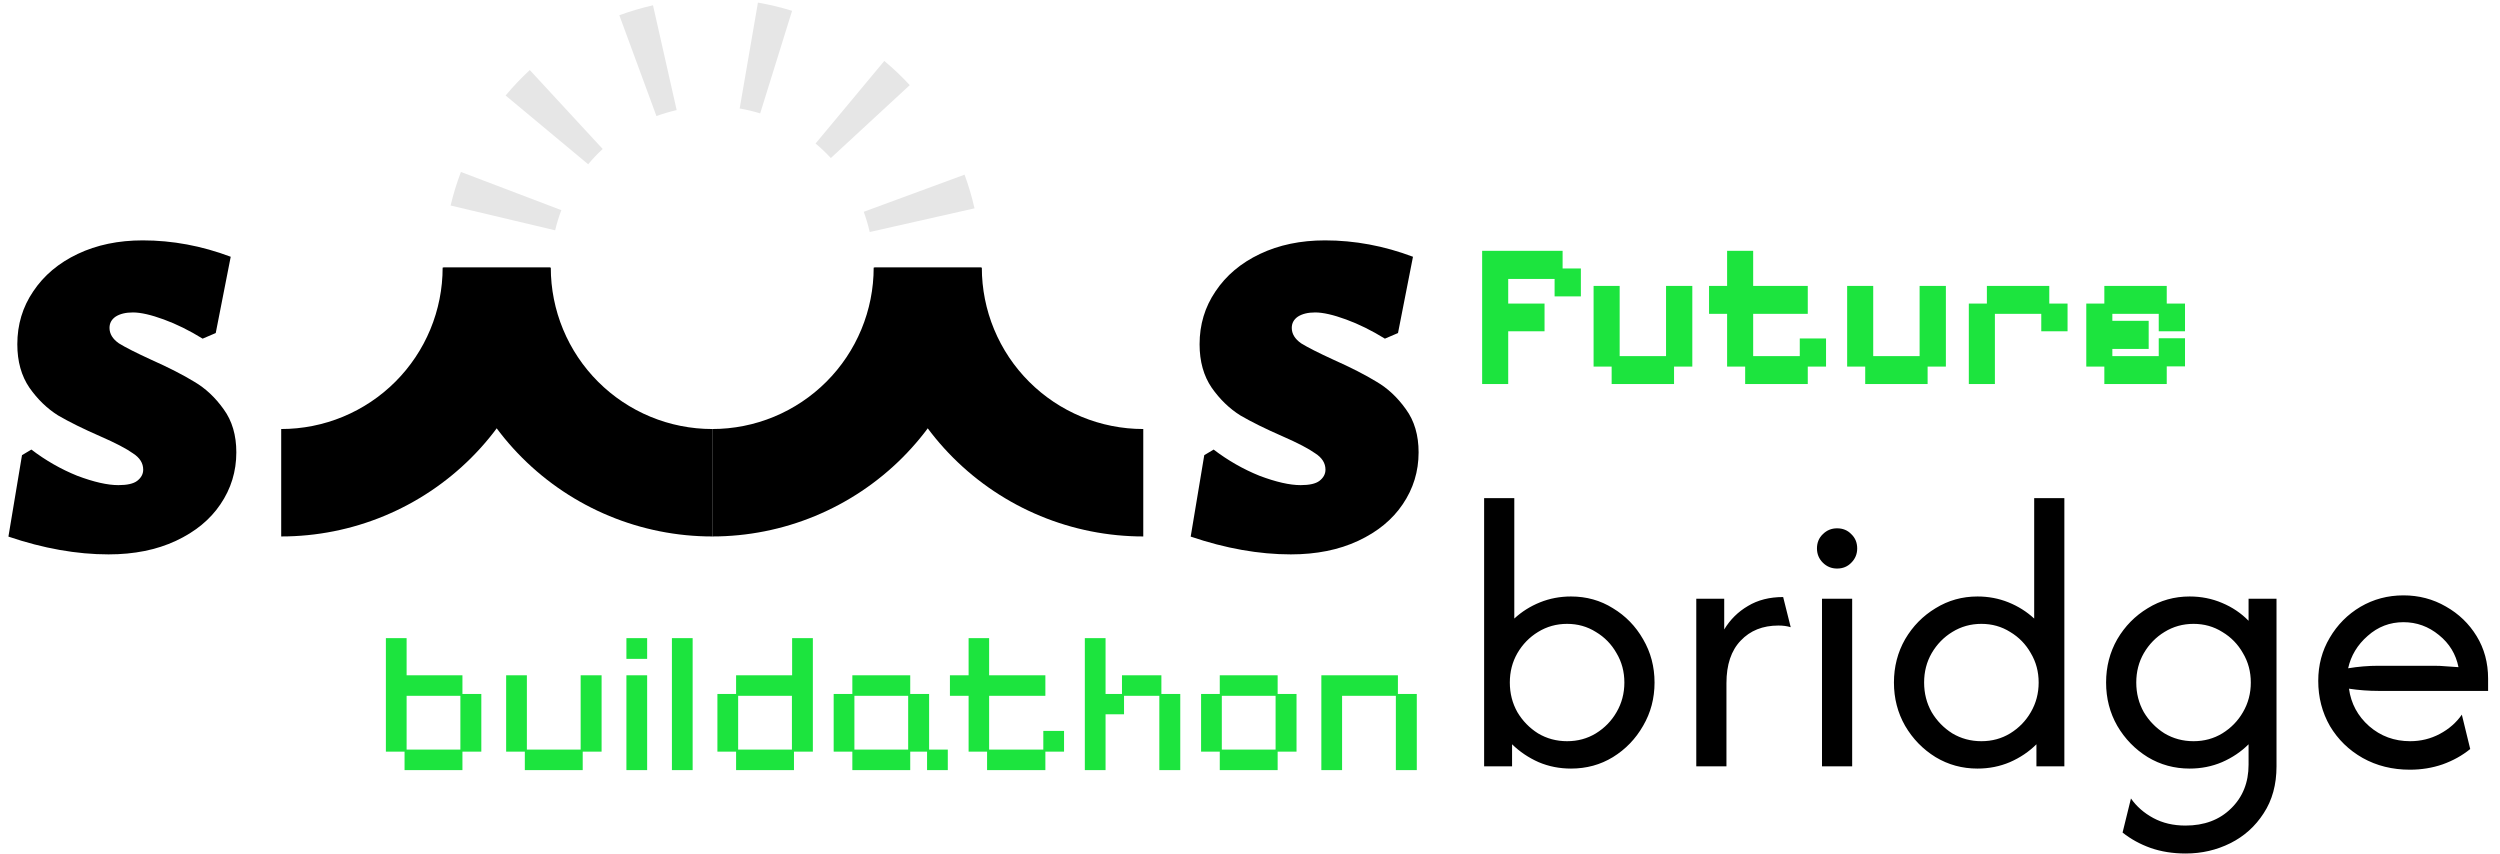
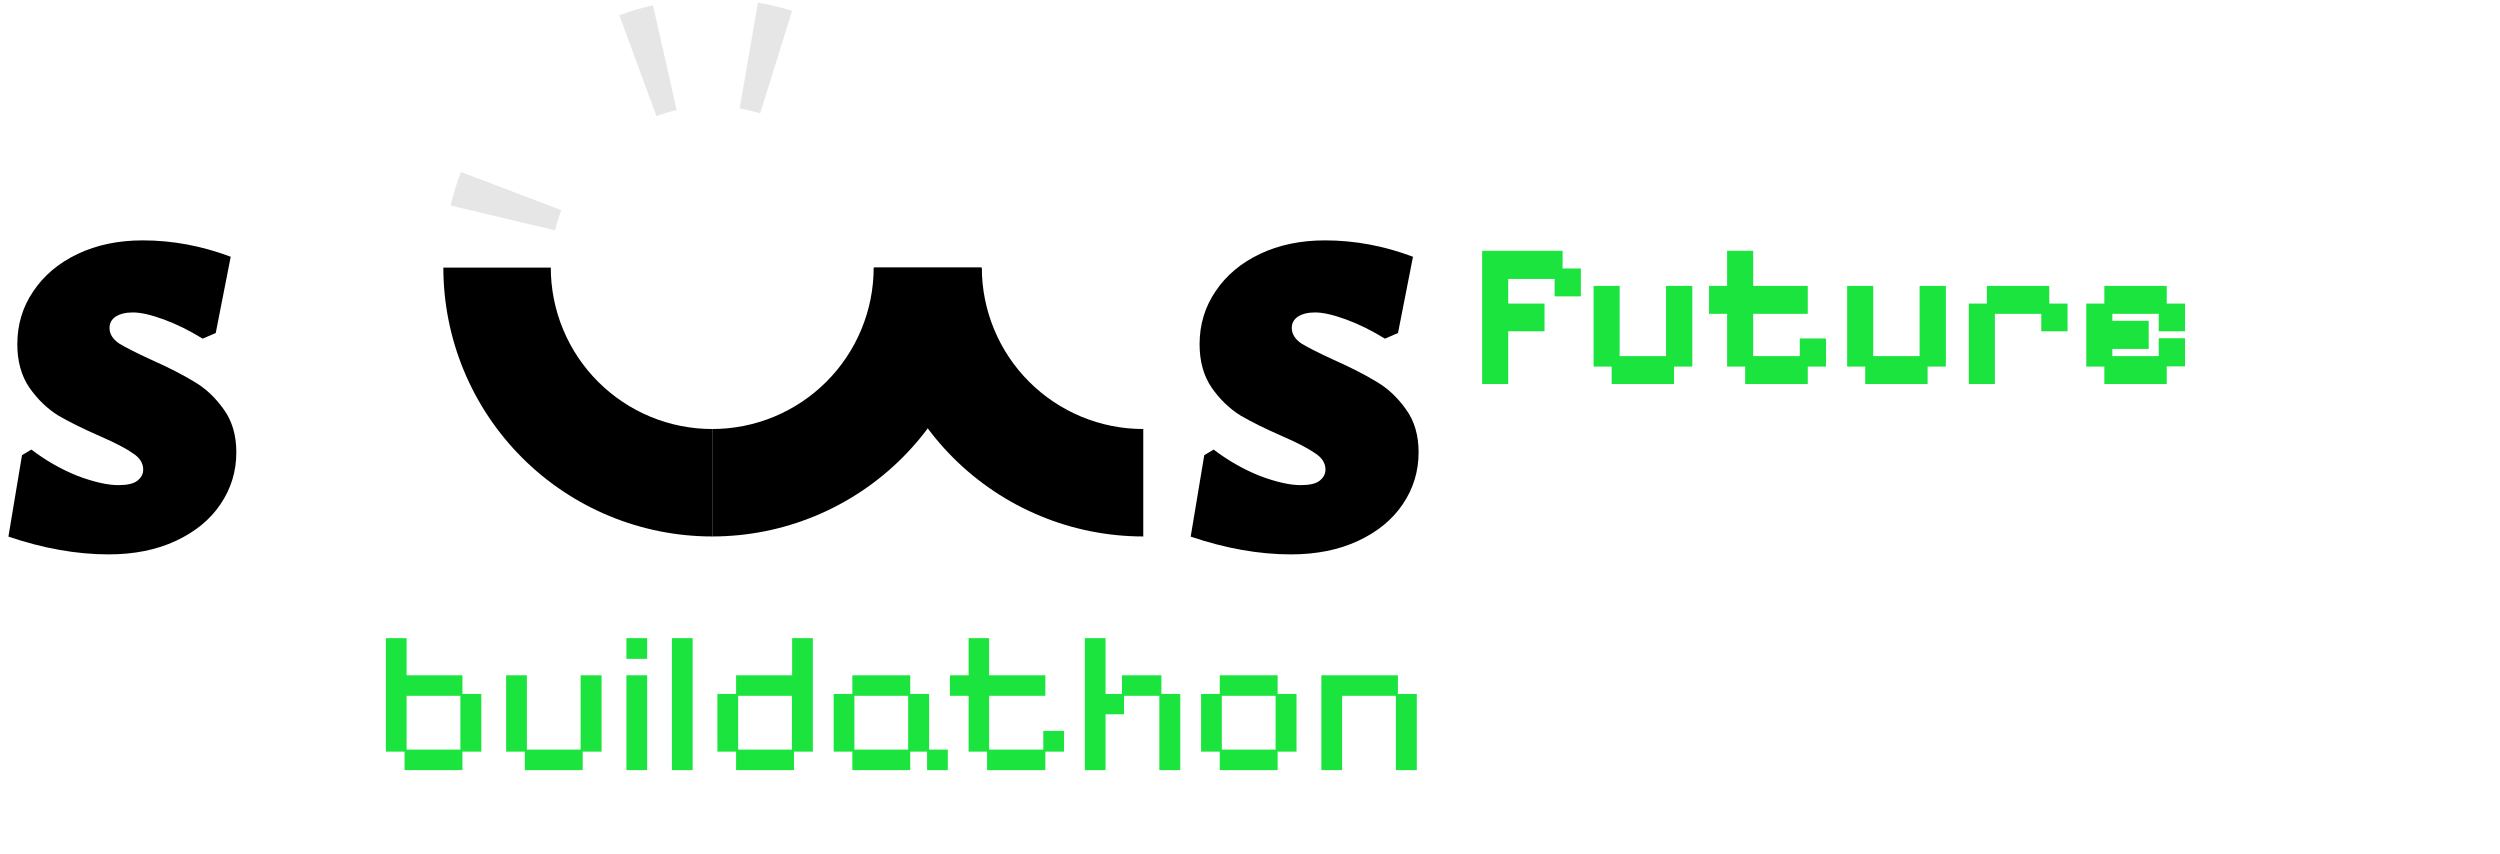
<svg xmlns="http://www.w3.org/2000/svg" width="609" height="208" viewBox="0 0 609 208" fill="none">
  <path d="M34.77 58.555C41.99 58.555 49.134 59.885 56.202 62.545L52.554 81.127L49.362 82.495C46.17 80.519 43.016 78.961 39.9 77.821C36.784 76.681 34.276 76.111 32.376 76.111C30.628 76.111 29.222 76.453 28.158 77.137C27.17 77.821 26.676 78.733 26.676 79.873C26.676 81.317 27.436 82.571 28.956 83.635C30.552 84.623 33.174 85.953 36.822 87.625C41.078 89.525 44.574 91.311 47.31 92.983C50.046 94.579 52.44 96.821 54.492 99.709C56.544 102.521 57.57 106.017 57.57 110.197C57.57 114.833 56.278 119.051 53.694 122.851C51.186 126.575 47.576 129.539 42.864 131.743C38.152 133.947 32.68 135.049 26.448 135.049C18.696 135.049 10.564 133.605 2.052 130.717L5.358 110.881L7.638 109.513C11.134 112.173 14.858 114.301 18.81 115.897C22.838 117.417 26.182 118.177 28.842 118.177C30.97 118.177 32.49 117.835 33.402 117.151C34.39 116.391 34.884 115.479 34.884 114.415C34.884 112.819 34.048 111.489 32.376 110.425C30.78 109.285 28.158 107.917 24.51 106.321C20.33 104.497 16.872 102.787 14.136 101.191C11.476 99.519 9.158 97.277 7.182 94.465C5.206 91.577 4.218 88.043 4.218 83.863C4.218 79.075 5.51 74.781 8.094 70.981C10.678 67.105 14.288 64.065 18.924 61.861C23.56 59.657 28.842 58.555 34.77 58.555Z" fill="black" />
  <path d="M322.77 58.555C329.99 58.555 337.134 59.885 344.202 62.545L340.554 81.127L337.362 82.495C334.17 80.519 331.016 78.961 327.9 77.821C324.784 76.681 322.276 76.111 320.376 76.111C318.628 76.111 317.222 76.453 316.158 77.137C315.17 77.821 314.676 78.733 314.676 79.873C314.676 81.317 315.436 82.571 316.956 83.635C318.552 84.623 321.174 85.953 324.822 87.625C329.078 89.525 332.574 91.311 335.31 92.983C338.046 94.579 340.44 96.821 342.492 99.709C344.544 102.521 345.57 106.017 345.57 110.197C345.57 114.833 344.278 119.051 341.694 122.851C339.186 126.575 335.576 129.539 330.864 131.743C326.152 133.947 320.68 135.049 314.448 135.049C306.696 135.049 298.564 133.605 290.052 130.717L293.358 110.881L295.638 109.513C299.134 112.173 302.858 114.301 306.81 115.897C310.838 117.417 314.182 118.177 316.842 118.177C318.97 118.177 320.49 117.835 321.402 117.151C322.39 116.391 322.884 115.479 322.884 114.415C322.884 112.819 322.048 111.489 320.376 110.425C318.78 109.285 316.158 107.917 312.51 106.321C308.33 104.497 304.872 102.787 302.136 101.191C299.476 99.519 297.158 97.277 295.182 94.465C293.206 91.577 292.218 88.043 292.218 83.863C292.218 79.075 293.51 74.781 296.094 70.981C298.678 67.105 302.288 64.065 306.924 61.861C311.56 59.657 316.842 58.555 322.77 58.555Z" fill="black" />
-   <path d="M382.699 187.226C379.886 187.226 377.254 186.704 374.804 185.66C372.354 184.571 370.199 183.12 368.339 181.305V186.681H361.533V121.348H368.883V150.68C370.698 149.001 372.785 147.685 375.144 146.733C377.504 145.78 380.022 145.303 382.699 145.303C386.464 145.303 389.867 146.256 392.907 148.162C395.992 150.022 398.442 152.54 400.257 155.716C402.117 158.892 403.047 162.408 403.047 166.264C403.047 170.121 402.117 173.637 400.257 176.813C398.442 179.989 395.992 182.53 392.907 184.435C389.867 186.296 386.464 187.226 382.699 187.226ZM381.746 180.556C384.332 180.556 386.669 179.921 388.756 178.651C390.888 177.335 392.567 175.611 393.792 173.478C395.062 171.301 395.697 168.896 395.697 166.264C395.697 163.633 395.062 161.251 393.792 159.119C392.567 156.941 390.888 155.217 388.756 153.946C386.669 152.631 384.332 151.973 381.746 151.973C379.16 151.973 376.8 152.631 374.668 153.946C372.581 155.217 370.902 156.941 369.632 159.119C368.407 161.251 367.794 163.633 367.794 166.264C367.794 168.896 368.407 171.301 369.632 173.478C370.902 175.611 372.581 177.335 374.668 178.651C376.8 179.921 379.16 180.556 381.746 180.556ZM413.213 186.681V145.848H420.019V153.334C421.47 150.929 423.399 149.024 425.803 147.617C428.208 146.165 431.066 145.439 434.378 145.439L436.216 152.789C435.354 152.517 434.356 152.381 433.221 152.381C429.41 152.381 426.348 153.606 424.034 156.056C421.72 158.461 420.563 161.909 420.563 166.401V186.681H413.213ZM443.838 186.681V145.848H451.188V186.681H443.838ZM447.513 138.498C446.152 138.498 444.995 138.021 444.042 137.069C443.089 136.116 442.613 134.959 442.613 133.598C442.613 132.191 443.089 131.034 444.042 130.127C444.995 129.174 446.152 128.698 447.513 128.698C448.92 128.698 450.076 129.174 450.984 130.127C451.937 131.034 452.413 132.191 452.413 133.598C452.413 134.959 451.937 136.116 450.984 137.069C450.076 138.021 448.92 138.498 447.513 138.498ZM481.713 187.226C477.993 187.226 474.59 186.296 471.505 184.435C468.42 182.53 465.947 179.989 464.087 176.813C462.272 173.637 461.364 170.121 461.364 166.264C461.364 162.408 462.272 158.892 464.087 155.716C465.947 152.54 468.42 150.022 471.505 148.162C474.59 146.256 477.993 145.303 481.713 145.303C484.39 145.303 486.908 145.78 489.267 146.733C491.626 147.685 493.714 149.001 495.528 150.68V121.348H502.878V186.681H496.073V181.305C494.258 183.12 492.103 184.571 489.608 185.66C487.158 186.704 484.526 187.226 481.713 187.226ZM482.666 180.556C485.252 180.556 487.589 179.921 489.676 178.651C491.808 177.335 493.487 175.611 494.712 173.478C495.982 171.301 496.617 168.896 496.617 166.264C496.617 163.633 495.982 161.251 494.712 159.119C493.487 156.941 491.808 155.217 489.676 153.946C487.589 152.631 485.252 151.973 482.666 151.973C480.08 151.973 477.72 152.631 475.588 153.946C473.501 155.217 471.822 156.941 470.552 159.119C469.327 161.251 468.714 163.633 468.714 166.264C468.714 168.896 469.327 171.301 470.552 173.478C471.822 175.611 473.501 177.335 475.588 178.651C477.72 179.921 480.08 180.556 482.666 180.556ZM532.44 207.914C529.309 207.914 526.451 207.461 523.865 206.553C521.324 205.646 519.056 204.398 517.059 202.81L519.101 194.508C520.462 196.458 522.277 198.046 524.546 199.271C526.814 200.496 529.423 201.109 532.372 201.109C536.954 201.109 540.652 199.725 543.465 196.958C546.323 194.19 547.752 190.628 547.752 186.273V181.305C545.938 183.12 543.783 184.571 541.287 185.66C538.837 186.704 536.206 187.226 533.393 187.226C529.672 187.226 526.27 186.296 523.184 184.435C520.099 182.53 517.627 179.989 515.766 176.813C513.952 173.637 513.044 170.121 513.044 166.264C513.044 162.408 513.952 158.892 515.766 155.716C517.627 152.54 520.099 150.022 523.184 148.162C526.27 146.256 529.672 145.303 533.393 145.303C536.206 145.303 538.837 145.825 541.287 146.869C543.783 147.912 545.938 149.364 547.752 151.224V145.848H554.558V186.681C554.558 191.127 553.515 194.939 551.427 198.114C549.386 201.29 546.686 203.718 543.329 205.396C539.971 207.075 536.342 207.914 532.44 207.914ZM534.346 180.556C536.932 180.556 539.268 179.921 541.355 178.651C543.488 177.335 545.166 175.611 546.391 173.478C547.662 171.301 548.297 168.896 548.297 166.264C548.297 163.633 547.662 161.251 546.391 159.119C545.166 156.941 543.488 155.217 541.355 153.946C539.268 152.631 536.932 151.973 534.346 151.973C531.759 151.973 529.4 152.631 527.268 153.946C525.181 155.217 523.502 156.941 522.232 159.119C521.007 161.251 520.394 163.633 520.394 166.264C520.394 168.896 521.007 171.301 522.232 173.478C523.502 175.611 525.181 177.335 527.268 178.651C529.4 179.921 531.759 180.556 534.346 180.556ZM587.046 187.498C582.781 187.498 578.947 186.545 575.545 184.639C572.187 182.734 569.533 180.148 567.582 176.881C565.677 173.569 564.724 169.894 564.724 165.856C564.724 162 565.654 158.506 567.514 155.376C569.374 152.2 571.87 149.682 575 147.821C578.176 145.961 581.67 145.031 585.481 145.031C589.247 145.031 592.695 145.939 595.825 147.753C598.956 149.523 601.451 151.927 603.311 154.967C605.172 158.007 606.102 161.455 606.102 165.312V168.306H579.424C578.244 168.306 577.042 168.261 575.817 168.17C574.592 168.079 573.39 167.943 572.21 167.762C572.709 171.391 574.342 174.431 577.11 176.881C579.923 179.331 583.258 180.556 587.114 180.556C589.7 180.556 592.105 179.966 594.328 178.787C596.551 177.607 598.343 176.042 599.704 174.091L601.746 182.462C599.795 184.05 597.549 185.297 595.009 186.205C592.513 187.067 589.859 187.498 587.046 187.498ZM572.006 162.794C574.456 162.385 576.928 162.181 579.424 162.181H592.967C593.965 162.181 594.94 162.227 595.893 162.317C596.891 162.363 597.89 162.431 598.888 162.521C598.253 159.346 596.665 156.737 594.124 154.695C591.583 152.608 588.702 151.564 585.481 151.564C582.169 151.564 579.265 152.676 576.77 154.899C574.274 157.077 572.686 159.708 572.006 162.794Z" fill="black" />
-   <path d="M68.5 130.681C77.102 130.681 85.619 128.987 93.566 125.695C101.513 122.404 108.733 117.579 114.815 111.497C120.898 105.414 125.722 98.194 129.014 90.247C132.306 82.3 134 73.783 134 65.181H107.828C107.828 70.346 106.811 75.46 104.834 80.231C102.858 85.003 99.961 89.338 96.309 92.99C92.657 96.642 88.322 99.539 83.55 101.516C78.779 103.492 73.665 104.509 68.5 104.509L68.5 130.681Z" fill="black" />
  <path d="M173.5 130.681C182.102 130.681 190.619 128.987 198.566 125.695C206.513 122.404 213.733 117.579 219.815 111.497C225.898 105.414 230.722 98.194 234.014 90.247C237.306 82.3 239 73.783 239 65.181H212.828C212.828 70.346 211.811 75.46 209.834 80.231C207.858 85.003 204.961 89.338 201.309 92.99C197.657 96.642 193.322 99.539 188.55 101.516C183.779 103.492 178.665 104.509 173.5 104.509L173.5 130.681Z" fill="black" />
  <path d="M173.5 130.681C164.898 130.681 156.381 128.987 148.434 125.695C140.487 122.404 133.267 117.579 127.185 111.497C121.102 105.414 116.278 98.194 112.986 90.247C109.694 82.3 108 73.783 108 65.181H134.172C134.172 70.346 135.189 75.46 137.166 80.231C139.142 85.003 142.039 89.338 145.691 92.99C149.343 96.642 153.678 99.539 158.45 101.516C163.221 103.492 168.335 104.509 173.5 104.509L173.5 130.681Z" fill="black" />
  <path d="M109.768 50.064C110.427 47.287 111.267 44.556 112.282 41.888L136.743 51.195C136.133 52.797 135.629 54.437 135.234 56.105L109.768 50.064Z" fill="black" fill-opacity="0.1" />
-   <path d="M123.167 23.266C124.994 21.073 126.962 19.001 129.059 17.064L146.816 36.291C145.557 37.453 144.376 38.697 143.279 40.014L123.167 23.266Z" fill="black" fill-opacity="0.1" />
  <path d="M150.868 3.715C153.547 2.729 156.287 1.919 159.071 1.29L164.837 26.819C163.165 27.197 161.52 27.683 159.911 28.275L150.868 3.715Z" fill="black" fill-opacity="0.1" />
  <path d="M184.633 0.634C187.446 1.119 190.224 1.788 192.95 2.636L185.178 27.627C183.542 27.118 181.874 26.717 180.185 26.425L184.633 0.634Z" fill="black" fill-opacity="0.1" />
-   <path d="M215.415 14.848C217.609 16.675 219.68 18.643 221.617 20.74L202.391 38.498C201.228 37.238 199.984 36.057 198.667 34.96L215.415 14.848Z" fill="black" fill-opacity="0.1" />
-   <path d="M234.966 42.549C235.952 45.228 236.762 47.968 237.391 50.752L211.862 56.518C211.484 54.846 210.998 53.201 210.406 51.592L234.966 42.549Z" fill="black" fill-opacity="0.1" />
  <path d="M278.5 130.681C269.898 130.681 261.381 128.987 253.434 125.695C245.487 122.404 238.267 117.579 232.185 111.497C226.102 105.414 221.278 98.194 217.986 90.247C214.694 82.3 213 73.783 213 65.181H239.172C239.172 70.346 240.189 75.46 242.166 80.231C244.142 85.003 247.039 89.338 250.691 92.99C254.343 96.642 258.678 99.539 263.45 101.516C268.221 103.492 273.335 104.509 278.5 104.509L278.5 130.681Z" fill="black" />
  <path d="M361.05 93.55V61.1H380.65V65.4H385.1V72.2H378.7V67.95H367.4V73.95H376.25V80.7H367.4V93.55H361.05ZM392.598 93.55V89.3H388.198V69.65H394.548V86.75H405.848V69.65H412.248V89.3H407.798V93.55H392.598ZM425.123 93.55V89.3H420.723V76.45H416.323V69.65H420.723V61.1H427.073V69.65H440.373V76.45H427.073V86.75H438.423V82.45H444.823V89.3H440.373V93.55H425.123ZM454.366 93.55V89.3H449.966V69.65H456.316V86.75H467.616V69.65H474.016V89.3H469.566V93.55H454.366ZM479.605 93.55V73.95H484.005V69.65H499.205V73.95H503.655V80.7H497.255V76.45H485.955V93.55H479.605ZM512.618 93.55V89.3H508.218V73.95H512.618V69.65H527.818V73.95H532.268V80.7H525.868V76.45H514.568V78.15H523.418V85H514.568V86.75H525.868V82.4H532.268V89.25H527.818V93.55H512.618Z" fill="#1CE43E" />
  <path d="M98.55 187.6V183.1H94V155.45H99.05V164.5H112.65V169.05H117.25V183.1H112.65V187.6H98.55ZM99.05 182.6H112.15V169.5H99.05V182.6ZM127.847 187.6V183.1H123.297V164.5H128.347V182.6H141.447V164.5H146.547V183.1H141.947V187.6H127.847ZM152.594 187.6V164.5H157.644V187.6H152.594ZM152.594 160.5V155.45H157.644V160.5H152.594ZM163.678 187.6V155.45H168.728V187.6H163.678ZM179.312 187.6V183.1H174.762V169.05H179.312V164.5H192.962V155.45H198.012V183.1H193.412V187.6H179.312ZM179.812 182.6H192.912V169.5H179.812V182.6ZM207.632 187.6V183.1H203.082V169.05H207.632V164.5H221.732V169.05H226.332V182.6H230.882V187.6H225.832V183.1H221.732V187.6H207.632ZM208.132 182.6H221.232V169.5H208.132V182.6ZM240.452 187.6V183.1H235.952V169.5H231.402V164.5H235.952V155.45H240.952V164.5H254.652V169.5H240.952V182.6H254.152V178.05H259.202V183.1H254.652V187.6H240.452ZM264.264 187.6V155.45H269.314V169.05H273.314V164.5H282.914V169.05H287.514V187.6H282.414V169.5H273.814V174H269.314V187.6H264.264ZM297.134 187.6V183.1H292.584V169.05H297.134V164.5H311.234V169.05H315.834V183.1H311.234V187.6H297.134ZM297.634 182.6H310.734V169.5H297.634V182.6ZM321.881 187.6V164.5H340.531V169.05H345.131V187.6H340.031V169.5H326.931V187.6H321.881Z" fill="#1CE43E" />
</svg>